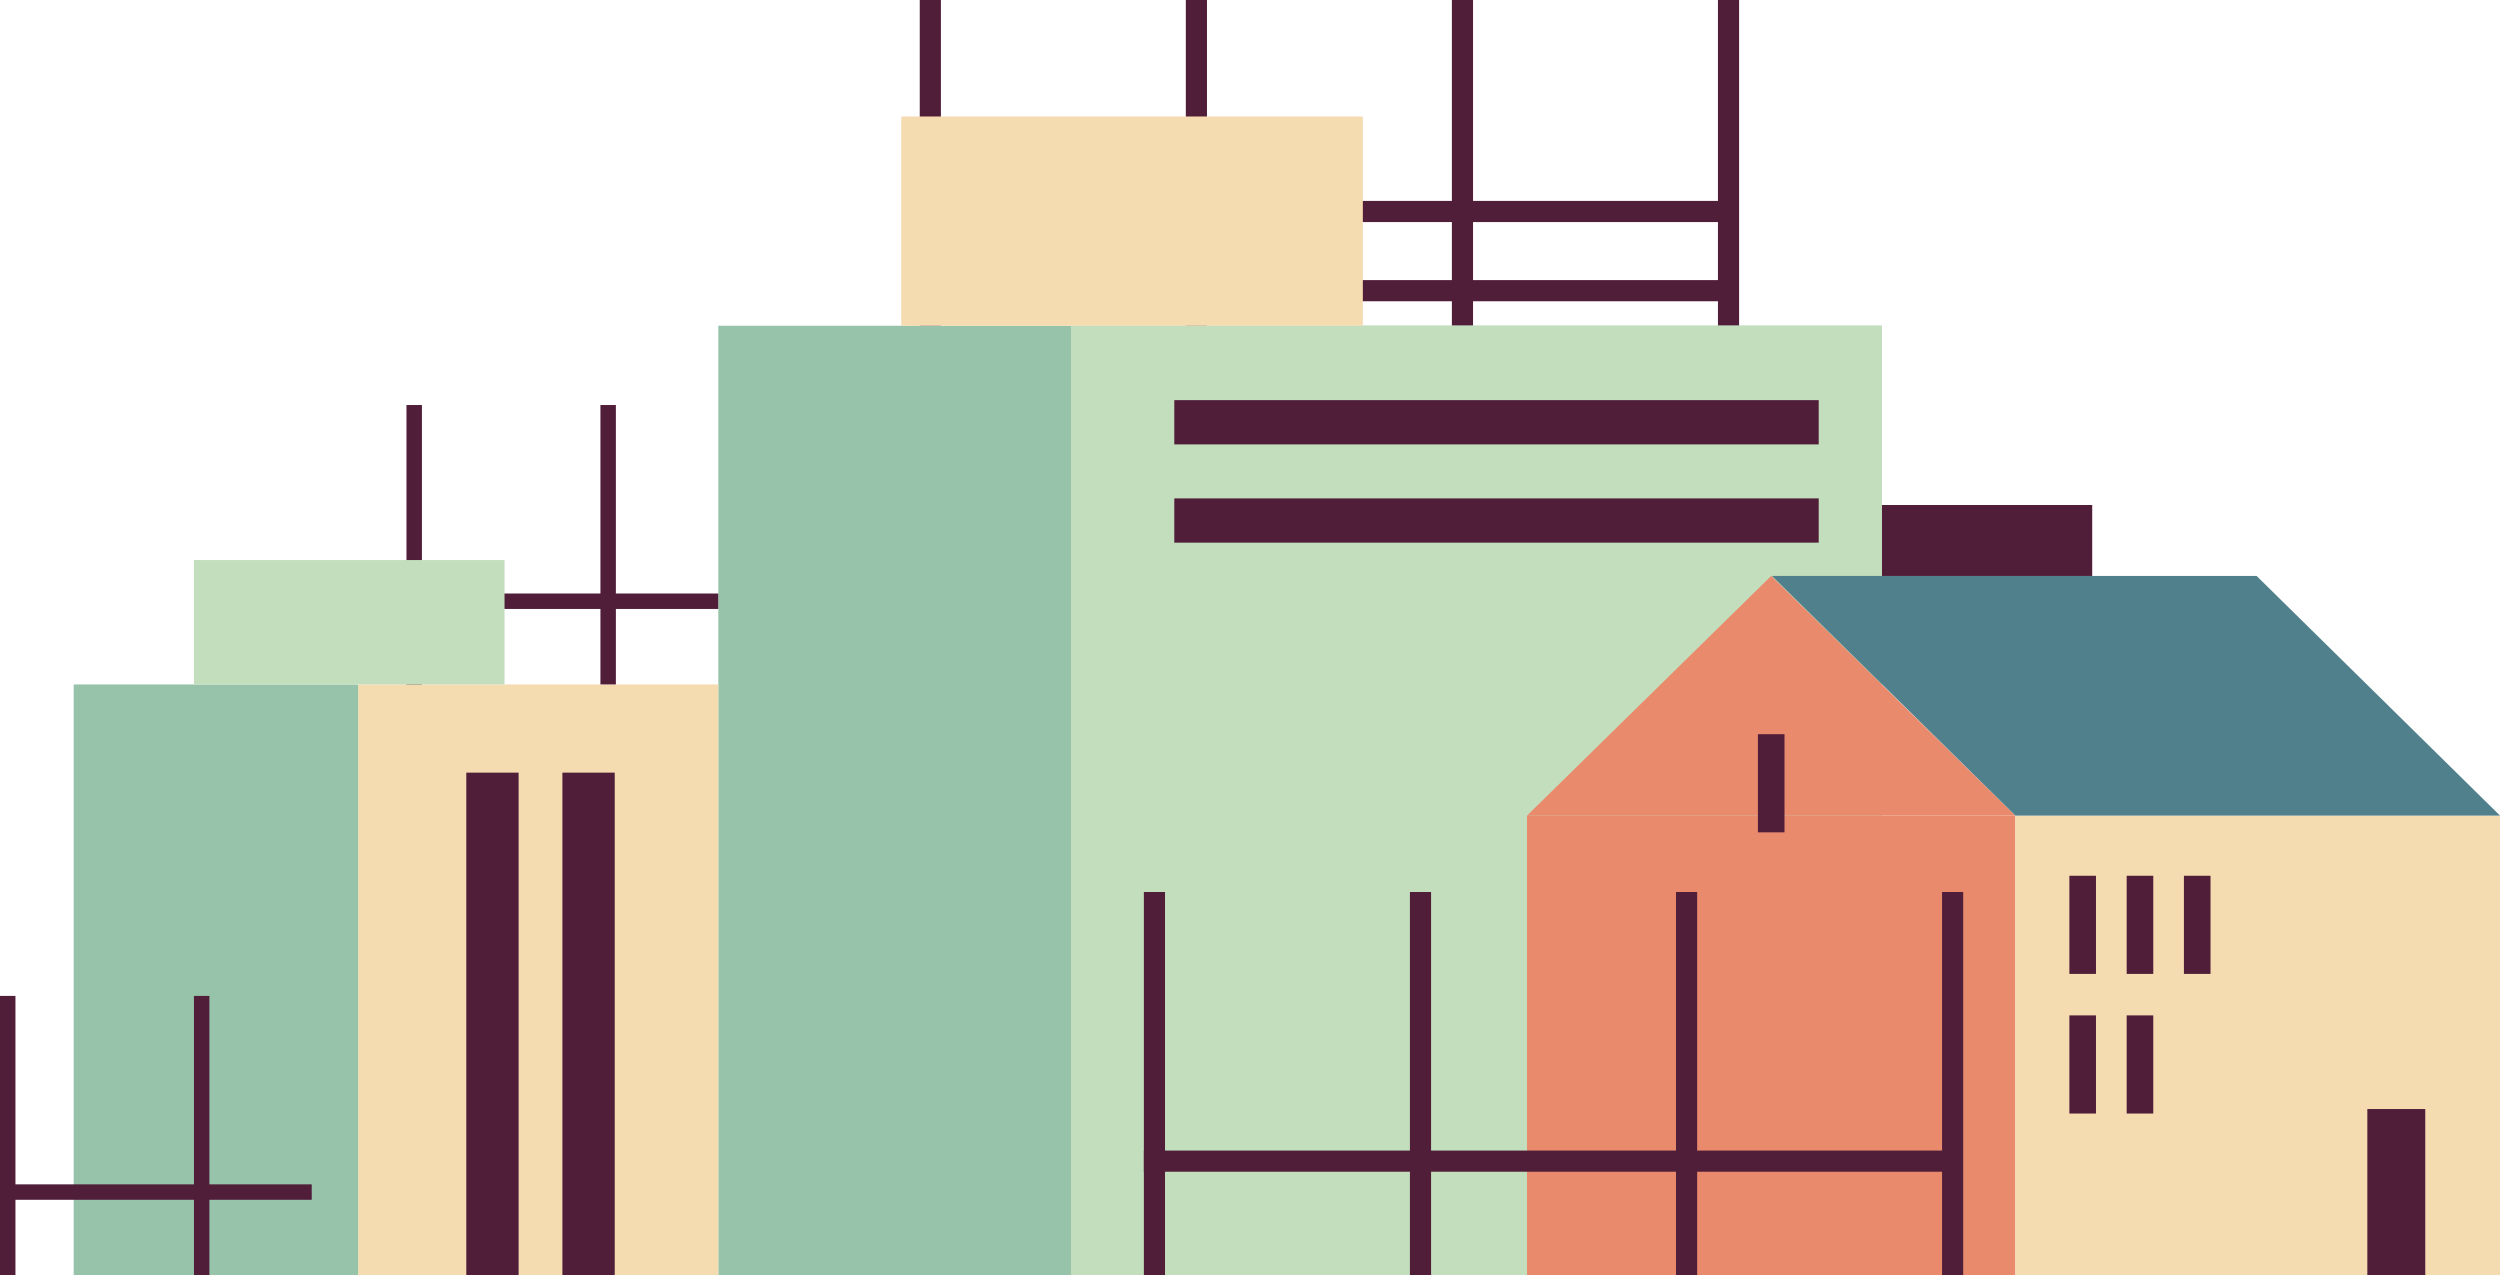
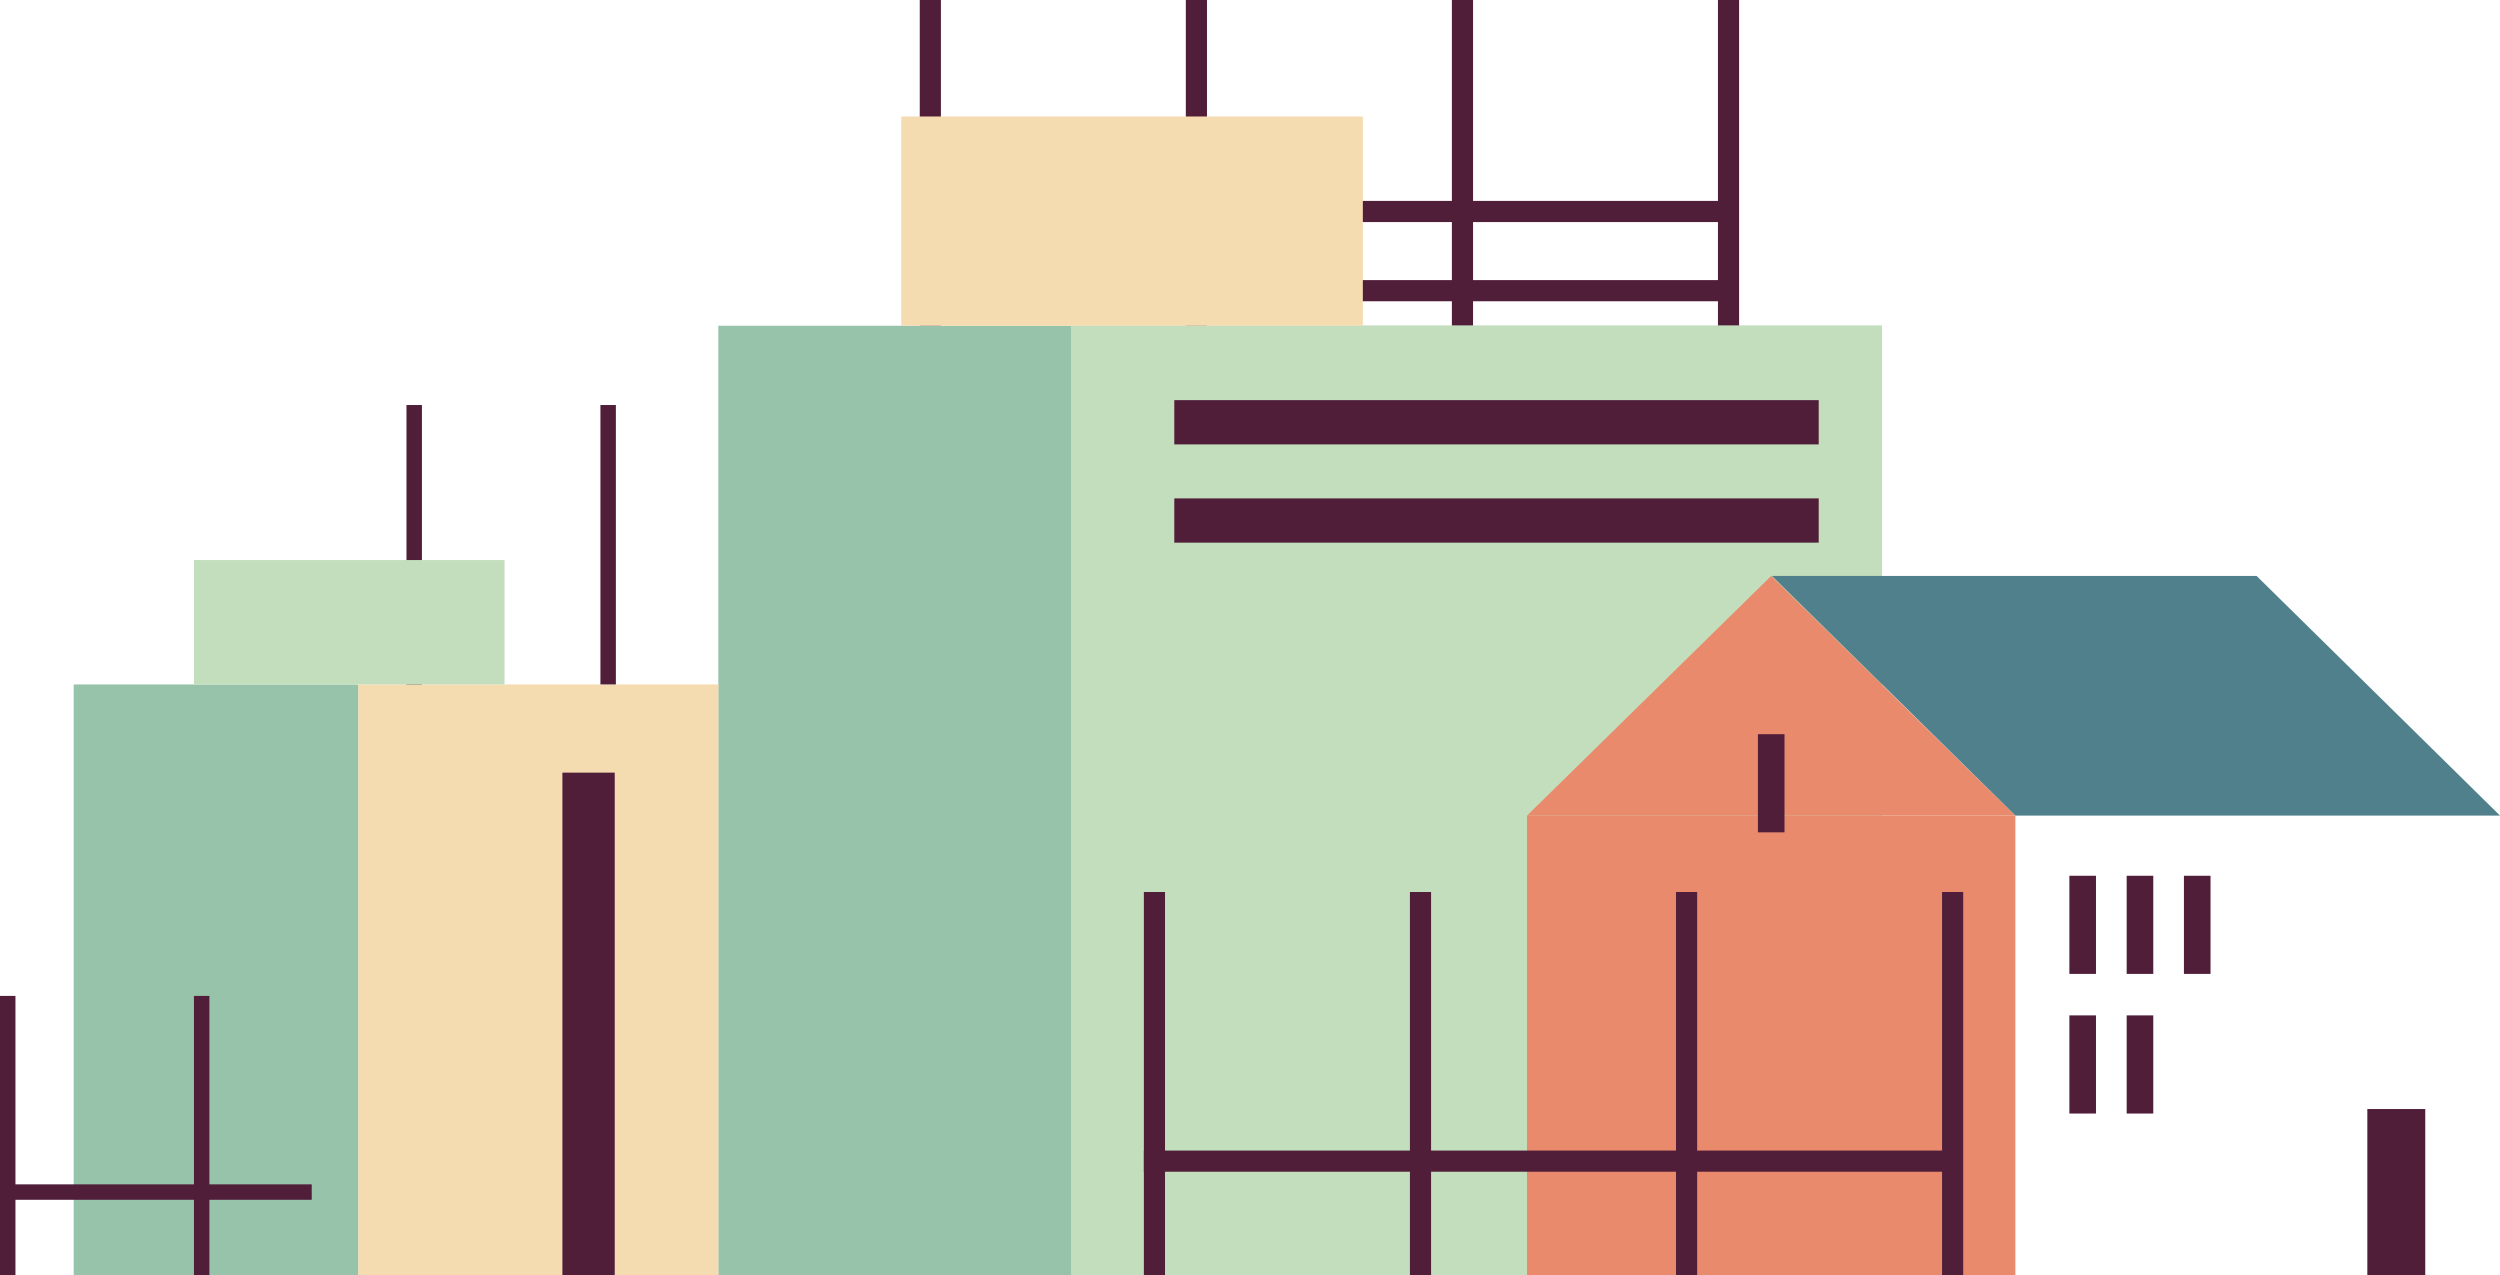
<svg xmlns="http://www.w3.org/2000/svg" viewBox="0 0 477.33 243.5">
  <defs>
    <style>.cls-1{fill:#511e3a;}.cls-2{fill:#97c3aa;}.cls-3{fill:#c3debd;}.cls-4{fill:#f5dbb0;}.cls-5{fill:#ea8a6c;}.cls-6{fill:#50808b;}</style>
  </defs>
  <g id="Слой_2" data-name="Слой 2">
    <g id="Layer_1" data-name="Layer 1">
      <rect class="cls-1" x="175.61" width="4.04" height="62.19" />
      <rect class="cls-1" x="251.6" y="-37.63" width="4.04" height="156.02" transform="translate(294 -213.24) rotate(90)" />
      <rect class="cls-1" x="251.6" y="-22.51" width="4.04" height="156.02" transform="translate(309.12 -198.12) rotate(90)" />
      <rect class="cls-1" x="226.41" width="4.04" height="62.19" />
      <rect class="cls-1" x="277.21" width="4.04" height="62.19" />
      <rect class="cls-1" x="328.01" width="4.04" height="62.19" />
      <rect class="cls-2" x="137.15" y="62.19" width="222.18" height="181.32" />
      <rect class="cls-3" x="204.49" y="62.19" width="154.84" height="181.32" />
      <rect class="cls-1" x="224.21" y="76.4" width="123.04" height="8.45" />
      <rect class="cls-1" x="224.21" y="95.16" width="123.04" height="8.45" />
      <rect class="cls-4" x="68.38" y="130.68" width="68.77" height="112.82" />
-       <rect class="cls-1" x="89.03" y="147.52" width="9.99" height="95.98" />
      <rect class="cls-1" x="107.38" y="147.52" width="9.99" height="95.98" />
      <rect class="cls-5" x="291.55" y="155.72" width="93.25" height="87.78" />
      <polygon class="cls-5" points="338.18 109.96 291.56 155.72 384.8 155.72 338.18 109.96" />
      <rect class="cls-1" x="335.64" y="140.18" width="5.08" height="18.74" />
-       <rect class="cls-4" x="384.8" y="155.72" width="92.53" height="87.78" />
      <polygon class="cls-6" points="430.85 109.96 338.32 109.96 384.8 155.72 477.33 155.72 430.85 109.96" />
      <rect class="cls-1" x="452" y="211.75" width="11.06" height="31.75" />
-       <rect class="cls-1" x="359.33" y="96.42" width="40.14" height="13.55" />
      <rect class="cls-2" x="14.07" y="130.68" width="54.31" height="112.82" />
      <rect class="cls-1" x="395.11" y="167.21" width="5.08" height="18.74" />
      <rect class="cls-1" x="406.05" y="167.21" width="5.08" height="18.74" />
      <rect class="cls-1" x="395.11" y="193.87" width="5.08" height="18.74" />
      <rect class="cls-1" x="406.05" y="193.87" width="5.08" height="18.74" />
      <rect class="cls-1" x="416.98" y="167.21" width="5.08" height="18.74" />
      <rect class="cls-1" x="218.4" y="170.31" width="4.04" height="73.19" />
      <rect class="cls-1" x="294.39" y="143.69" width="4.04" height="156.02" transform="translate(518.11 -74.71) rotate(90)" />
      <rect class="cls-1" x="269.2" y="170.31" width="4.04" height="73.19" />
      <rect class="cls-1" x="320" y="170.31" width="4.04" height="73.19" />
      <rect class="cls-1" x="370.8" y="170.31" width="4.04" height="73.19" />
      <rect class="cls-1" x="28.44" y="198" width="2.95" height="59.21" transform="translate(257.52 197.69) rotate(90)" />
      <rect class="cls-1" x="37.03" y="190.15" width="2.95" height="53.35" transform="translate(77.01 433.65) rotate(180)" />
      <rect class="cls-1" y="190.15" width="2.95" height="53.35" transform="translate(2.95 433.65) rotate(180)" />
-       <rect class="cls-1" x="106.06" y="85.18" width="2.95" height="59.21" transform="translate(222.32 7.26) rotate(90)" />
      <rect class="cls-1" x="114.65" y="77.33" width="2.95" height="53.35" transform="translate(232.24 208.01) rotate(180)" />
      <rect class="cls-1" x="77.62" y="77.33" width="2.95" height="53.35" transform="translate(158.18 208.01) rotate(180)" />
      <rect class="cls-3" x="37.03" y="106.93" width="59.3" height="23.75" />
      <rect class="cls-4" x="172.08" y="22.24" width="88.13" height="39.95" />
    </g>
  </g>
</svg>